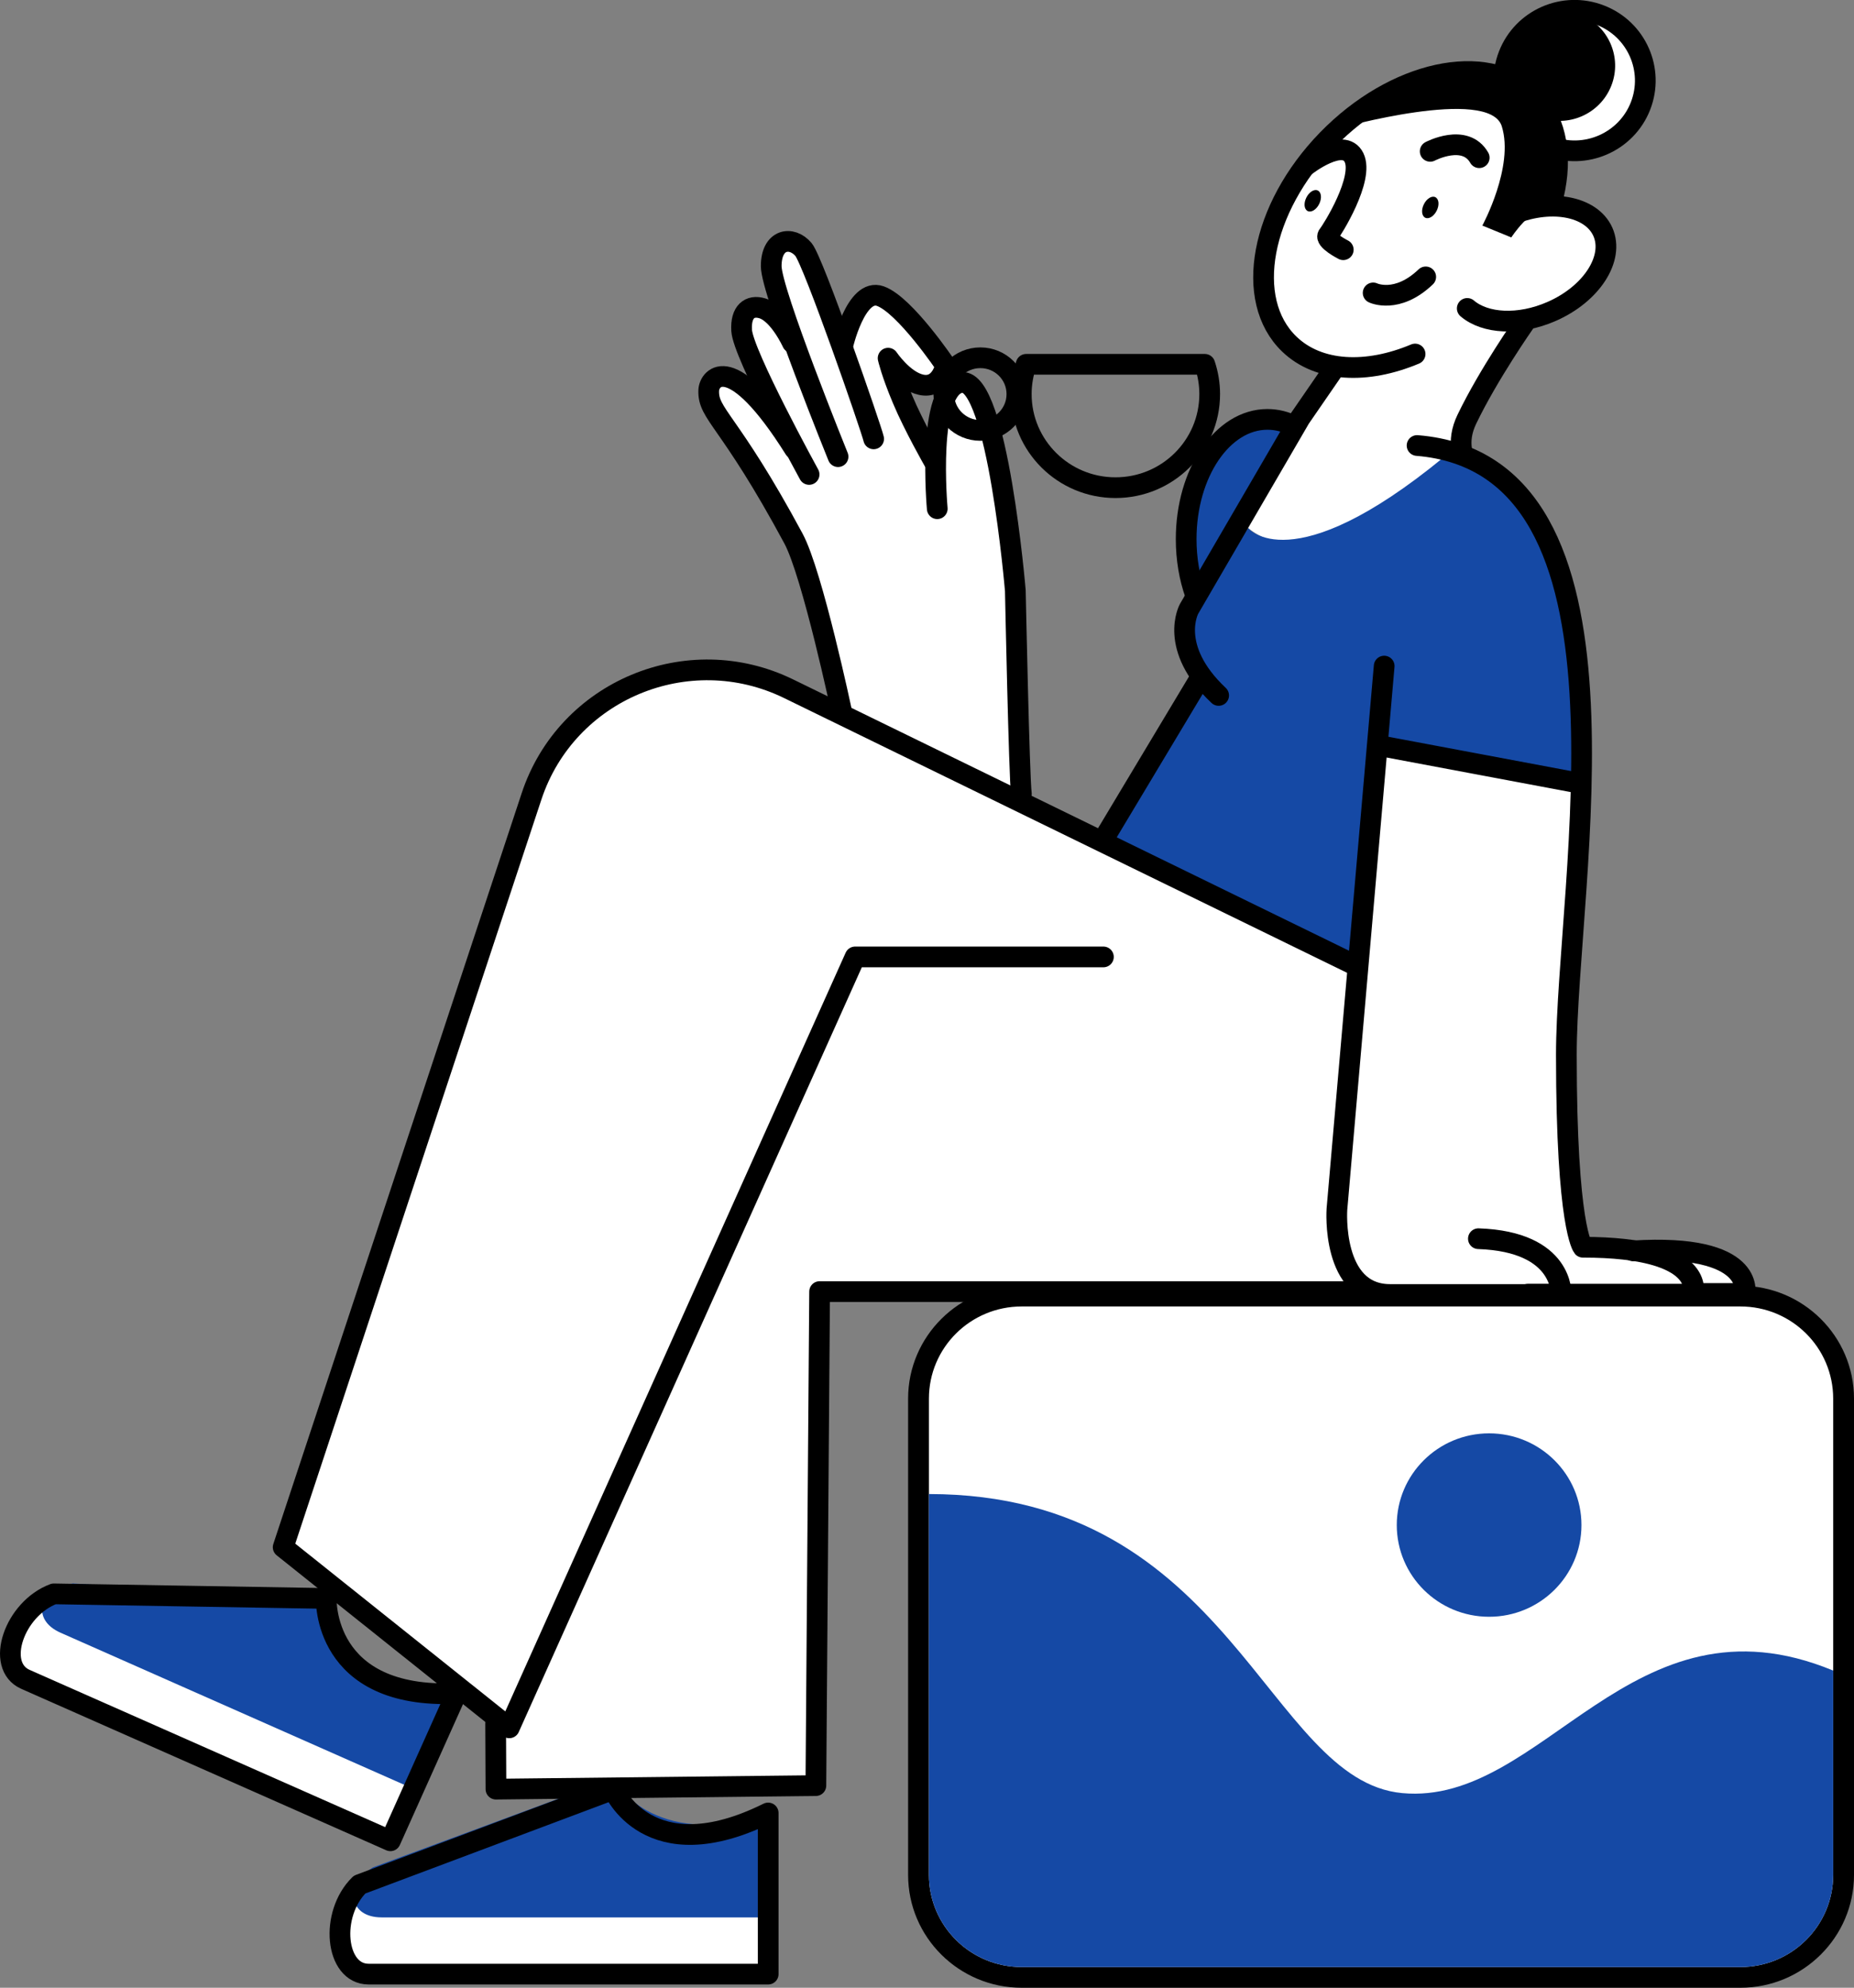
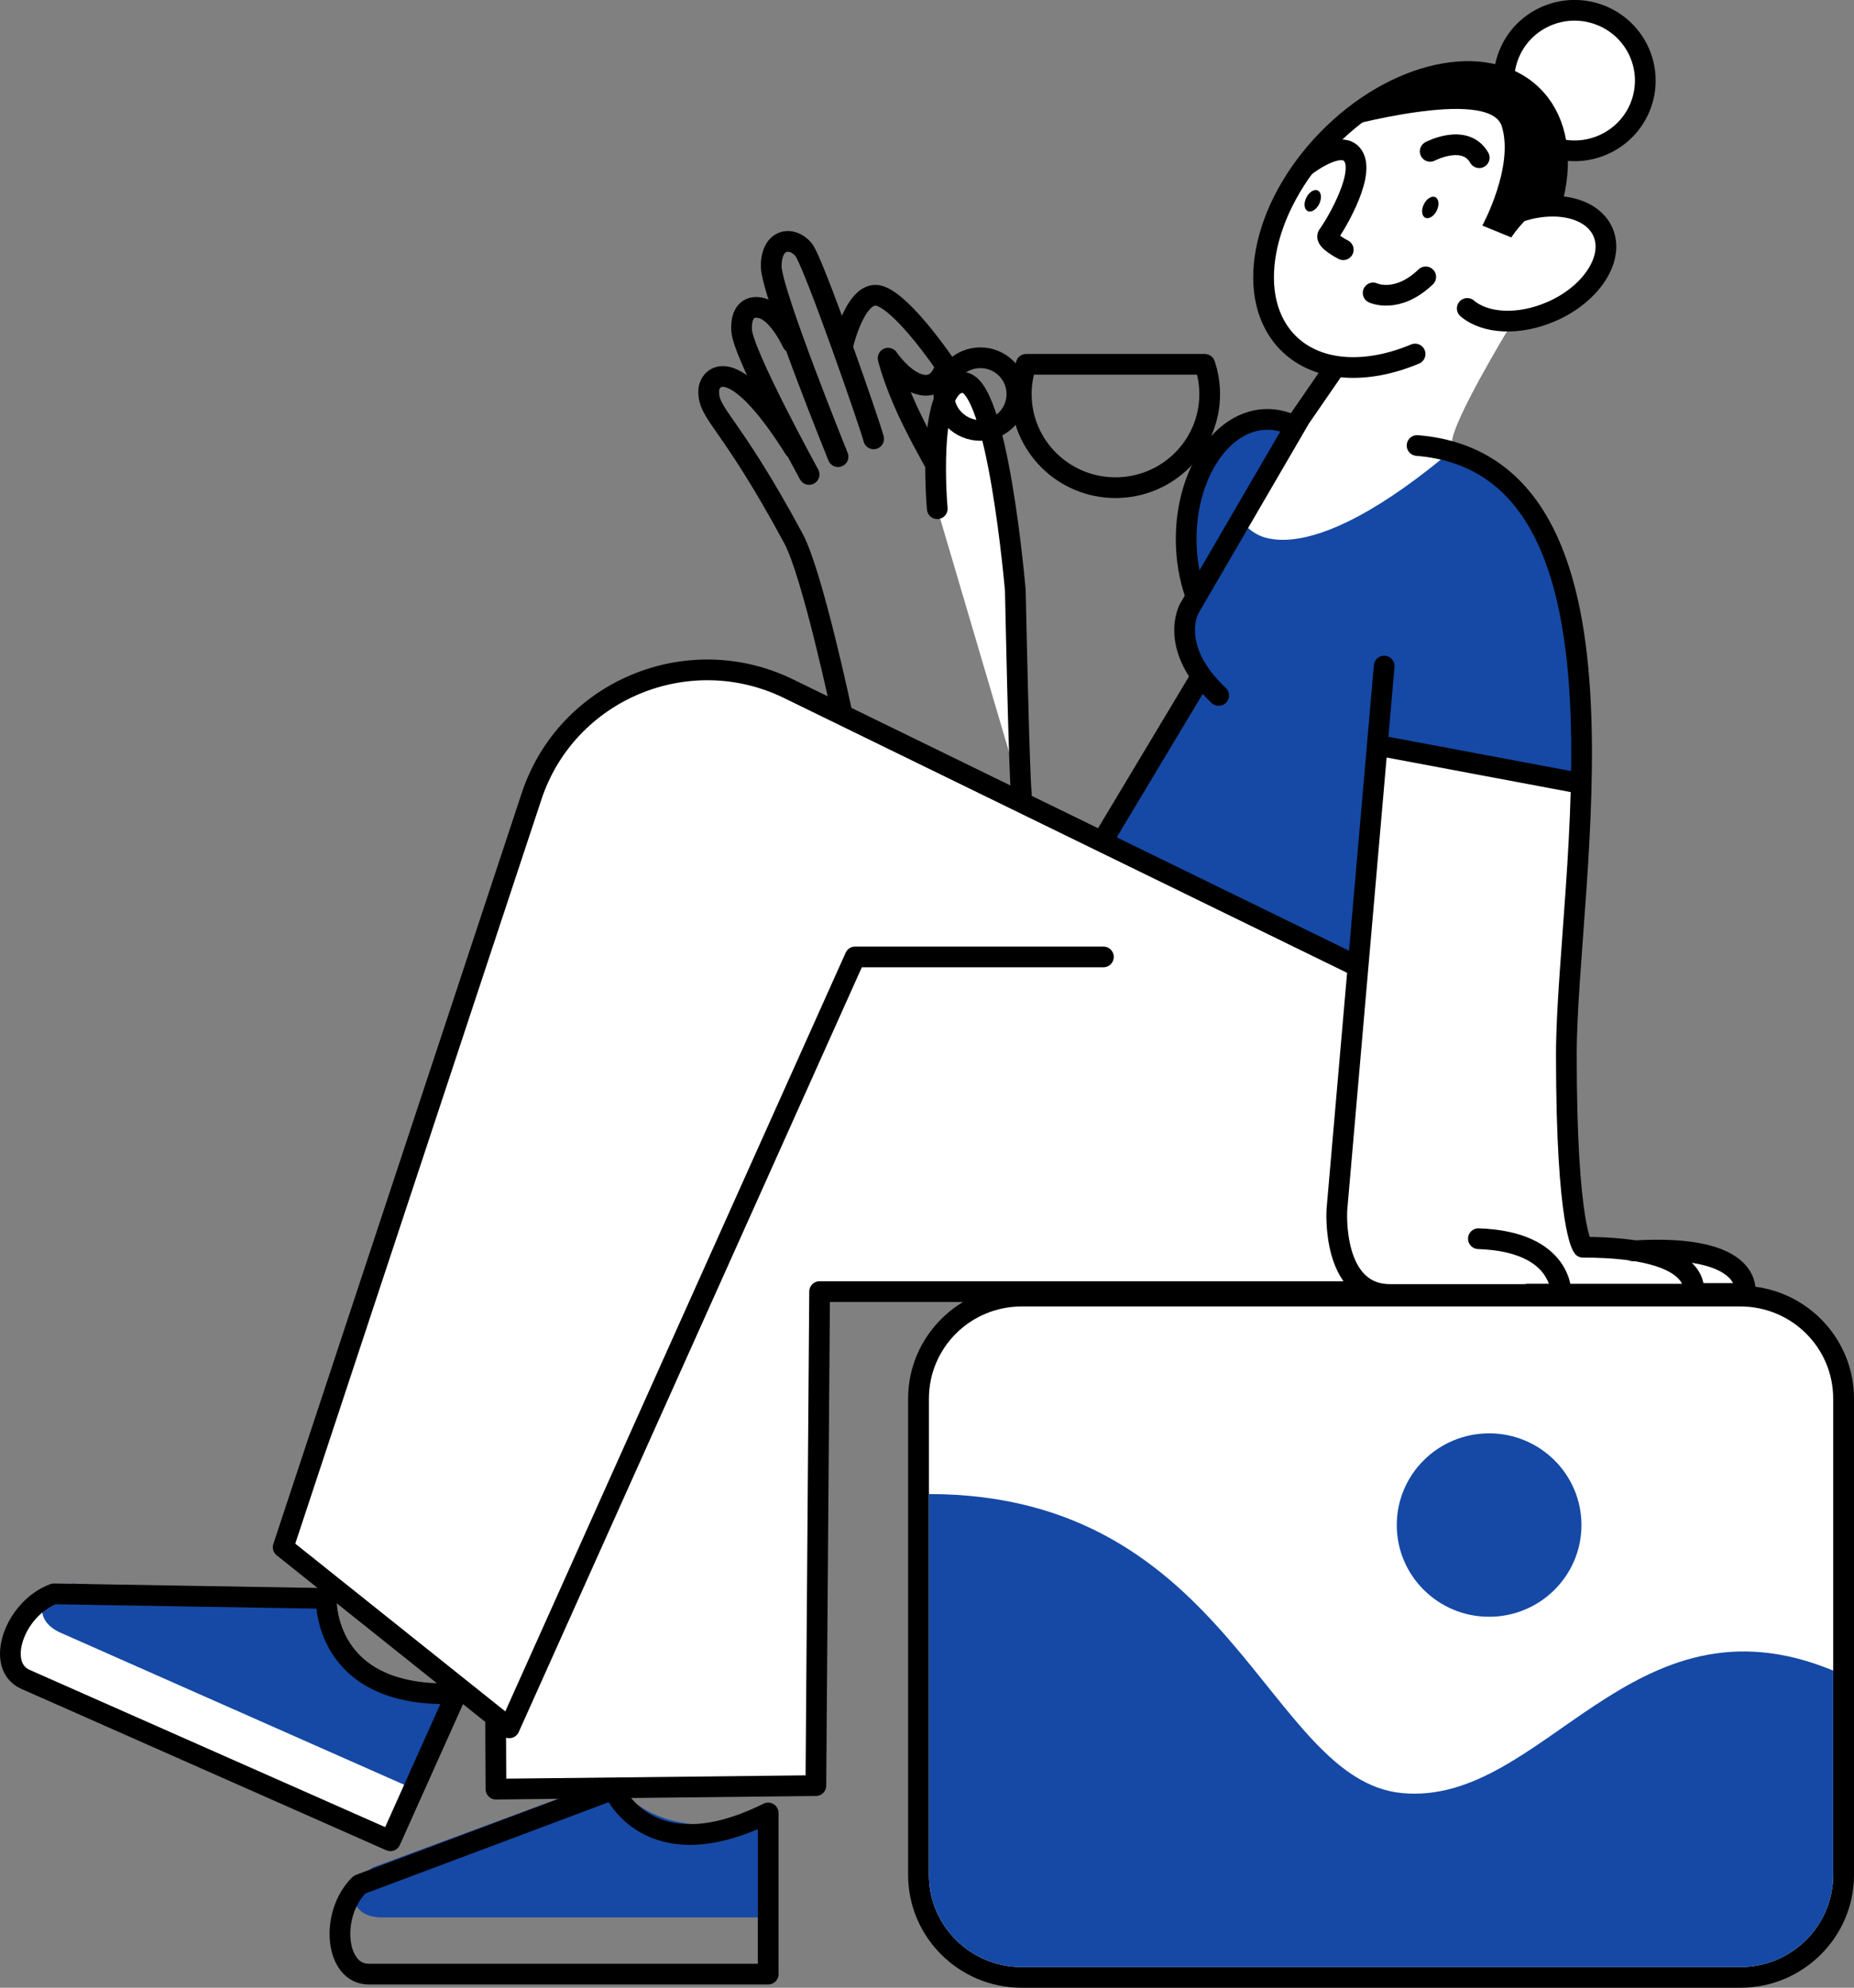
<svg xmlns="http://www.w3.org/2000/svg" id="Layer_2" viewBox="0 0 178.09 190.96">
  <rect x="0" y="0" width="178.09" height="190.96" fill="#808080" stroke="none" />
  <defs>
    <style>.cls-1,.cls-2{fill:#fff;}.cls-3,.cls-4{fill:#1549a5;}.cls-4,.cls-2,.cls-5{stroke:#000;stroke-linecap:round;stroke-linejoin:round;stroke-width:1.99px;}.cls-5{fill:none;}</style>
  </defs>
  <g id="_Layer_">
    <path class="cls-1" d="m26.72,148.47l23.86-72.14c1.65-4.99,5.39-9.02,10.26-11.06,4.87-2.04,10.39-1.88,15.13.44l54.5,26.6c.18.09.29.28.28.49l-2.01,24.76s-.35,3.81,2.67,6.12c.17.13.24.35.17.55-.07.2-.26.34-.47.34h-51.89s-.36,46.97-.36,46.97c0,.27-.22.49-.49.49l-30.73.33h0c-.13,0-.26-.05-.35-.14-.09-.09-.15-.22-.15-.35l-.03-6.28c0-.13.05-.24.12-.33l-20.35-16.26c-.16-.13-.23-.35-.16-.54Z" />
-     <path class="cls-1" d="m68.95,35.73c1.17-.3,2.61.49,4.32,2.37-1.32-2.7-2.46-5.3-2.52-6.32-.08-1.39.38-2.06.79-2.38.47-.37,1.13-.46,1.84-.25.5.15.96.48,1.37.87-.69-2.06-1.16-3.73-1.16-4.44,0-2.01,1.02-2.6,1.46-2.76.84-.3,1.83.03,2.52.85.47.56,1.87,4.18,3.29,8.08.43-1.28,1.2-3.01,2.33-3.63.5-.27,1.03-.31,1.55-.12,2.48.9,6.34,6.6,6.51,6.84.07.11.1.24.08.37,0,.05-.26,1.35-1.22,1.98-.5.33-1.08.42-1.73.28-.7-.15-1.34-.56-1.89-1.02.19.51.42,1.1.7,1.78.62,1.49,1.55,3.27,2.2,4.47.38-5.81,2.45-6.37,2.96-6.42.38-.03.78.1,1.13.39,2.99,2.49,4.4,18.27,4.55,20.09.13,6.23.41,18.3.58,19.46.03.18-.05.36-.2.47-.09.07-.19.1-.3.1-.07,0-.14-.02-.21-.05l-17.25-7.83c-.14-.07-.25-.2-.28-.35-.03-.13-2.83-13.28-4.59-16.56-3.13-5.81-5.21-8.8-6.45-10.59-1.28-1.83-1.8-2.59-1.75-3.92.03-.7.51-1.52,1.36-1.74Z" />
    <path class="cls-1" d="m166.99,123.47h-34.58s-4.07.5-3.57-6.44c.5-6.94,4.24-44.44,4.24-44.44l18.21,3.3s-1.58,24.12-1.58,30.32,1.16,12.8,1.58,13.63c.42.83,8.31.83,10.14.99s4.49.17,5.57,2.64Z" />
    <path class="cls-1" d="m145.04,31.36s-5.57,9.17-5.57,11.15-12.5,13.9-19.58,8.22c-.88-.7,8.93-14.75,8.93-14.75l12.47-5.7,3.74,1.07Z" />
    <path class="cls-1" d="m167.19,189.97c5.46,0,9.91-4.42,9.91-9.84v-45.76c0-5.43-4.44-9.84-9.91-9.84h-69.04c-5.46,0-9.91,4.42-9.91,9.84v45.76c0,5.43,4.44,9.84,9.91,9.84h69.04Z" />
    <path d="m98.14,125.51h69.04c4.92,0,8.91,3.96,8.91,8.85v45.76c0,4.89-3.99,8.85-8.91,8.85h-69.04c-4.92,0-8.91-3.96-8.91-8.85v-45.76c0-4.89,3.99-8.85,8.91-8.85m0-1.99c-6.01,0-10.91,4.86-10.91,10.84v45.76c0,5.98,4.89,10.84,10.91,10.84h69.04c6.01,0,10.91-4.86,10.91-10.84v-45.76c0-5.98-4.89-10.84-10.91-10.84h-69.04Z" />
    <ellipse class="cls-3" cx="143.04" cy="146.51" rx="8.87" ry="8.81" />
    <path class="cls-3" d="m134.69,172.26c13.59,1.27,21.97-19.82,41.4-11.77v19.63c0,4.89-3.99,8.85-8.91,8.85h-69.04c-4.92,0-8.91-3.96-8.91-8.85v-36.59c29.1.02,32.46,27.52,45.46,28.73Z" />
    <path class="cls-4" d="m124.26,40.9c-.79-.4-1.64-.61-2.52-.61-4.31,0-7.8,5.15-7.8,11.5,0,1.9.31,3.7.87,5.28" />
    <path class="cls-3" d="m119.9,50.73s4.12,5.22,18.74-6.77c1.16-.95,8.38,3.67,10.22,8.75,1.9,5.23,3.27,15.48,3.27,22.01,0,1.27-19.59-3.1-19.59-3.1l-2.7,21.44-24.42-12.7,9.8-14.67s-2.73-2.96-1.28-6.63c1.01-2.55,5.96-8.32,5.96-8.32Z" />
    <path class="cls-5" d="m162.2,124.26h5.41s1.09-4.83-10.73-4.09" />
-     <path class="cls-1" d="m73.79,174.17v15.48h-38.38c-3.22,0-3.76-5.77-.87-8.6l24.09-10.18s3.61,9.03,15.15,3.29Z" />
    <path class="cls-3" d="m73.79,174.22v9.98h-37.14c-3.12,0-3.63-2.98-.84-4.8l23.04-8.53s3.76,7.04,14.93,3.35Z" />
    <path class="cls-5" d="m73.79,174.17v15.48h-38.38c-3.22,0-3.76-5.77-.87-8.6l24.38-9.15s3.32,8,14.86,2.27Z" />
    <path class="cls-1" d="m43.84,162.7l-6.34,14.14-35.06-15.51c-2.94-1.3-1.07-6.79,2.73-8.21l26.17.44s-.4,9.71,12.49,9.13Z" />
    <path class="cls-3" d="m43.82,162.74l-4.09,9.12-33.92-15.01c-2.85-1.26-2.1-4.19,1.2-4.73l24.54,1.53s.55,7.96,12.27,9.09Z" />
    <path class="cls-5" d="m43.84,162.7l-6.34,14.14-35.06-15.51c-2.94-1.3-1.07-6.79,2.73-8.21l26.17.44s-.4,9.71,12.49,9.13Z" />
    <path class="cls-5" d="m130.26,92.77l-54.5-26.6c-9.68-4.73-21.33.15-24.7,10.33l-23.86,72.14,21.72,17.35,33.22-74.06h23.85" />
    <polyline class="cls-5" points="131.11 124.08 78.73 124.08 78.37 171.54 47.64 171.88 47.61 165.6" />
    <path class="cls-2" d="m157.58,10.19c-1.36,3.47-5.3,5.19-8.79,3.84s-5.23-5.26-3.87-8.74,5.3-5.19,8.79-3.84c3.5,1.35,5.23,5.26,3.87,8.74Z" />
-     <path d="m154.78,8.23c-1.07,2.73-4.17,4.09-6.92,3.02-2.75-1.06-4.11-4.14-3.04-6.87,1.07-2.73,4.17-4.09,6.92-3.02,2.75,1.06,4.11,4.14,3.04,6.87Z" />
    <path class="cls-2" d="m135.93,34.01c-4.64,1.95-9.26,1.76-12.08-.95-4.41-4.24-2.77-13.03,3.66-19.64,6.43-6.61,15.22-8.54,19.63-4.3,4.41,4.24,2.77,13.03-3.66,19.64" />
-     <path class="cls-5" d="m140.4,43.2c-.13-.86-.02-1.84.5-2.92,2.08-4.33,5.54-9.26,5.54-9.26" />
    <path class="cls-5" d="m117.06,66.81c-4.9-4.62-2.84-8.32-2.84-8.32l10.66-18.32,3.1-4.5" />
    <path d="m126.72,19.59c.27-.55.21-1.12-.14-1.29-.34-.16-.83.14-1.1.69s-.21,1.12.14,1.29c.34.16.83-.14,1.1-.69Z" />
    <path d="m138.01,20.23c.27-.55.21-1.12-.14-1.29-.34-.16-.83.14-1.1.69-.27.55-.21,1.12.14,1.29.34.16.83-.14,1.1-.69Z" />
    <path class="cls-2" d="m144.95,20.73c3.86-1.69,7.89-.99,9.02,1.55,1.12,2.54-1.09,5.97-4.95,7.65-3.12,1.36-6.36,1.17-8.08-.3" />
    <path class="cls-5" d="m131.9,28.14s2.29,1.1,5.05-1.54" />
    <path class="cls-5" d="m137.38,14.54s3.35-1.77,4.71.61" />
    <path class="cls-5" d="m125.45,15.91s3.61-2.81,4.61-.78c1,2.02-2.08,6.96-2.48,7.44-.4.48,1.45,1.42,1.45,1.42" />
    <path d="m128.56,12.34s14.5-4.08,15.7-.2c1.2,3.88-1.87,9.53-1.87,9.53l2.78,1.14s1.97-3.01,3.39-2.61c1.42.41,2.15-8.59-1.42-11.1-3.57-2.51-7.98-4.79-18.58,3.23Z" />
    <path class="cls-5" d="m146.77,124.33h15.86s1.49-4.51-10.58-4.51c0,0-1.59-1.83-1.59-18.48s8.23-56.71-14.34-58.54" />
    <path class="cls-5" d="m132.96,63.99l-4.54,52.19s-.57,8.18,5.11,8.18h16.43s.28-5.08-7.95-5.36" />
    <line class="cls-5" x1="115.21" y1="65.26" x2="105.99" y2="80.64" />
    <line class="cls-2" x1="151.56" y1="75.21" x2="132.39" y2="71.61" />
    <path class="cls-5" d="m80.86,68.43s-2.82-13.31-4.64-16.69c-6.21-11.54-8.24-11.91-8.14-14.25.05-1.22,2.19-3.99,8.24,5.64" />
    <path class="cls-5" d="m77.72,45.58s-6.34-11.55-6.48-13.83c-.11-1.81.78-2.49,1.98-2.13,1.61.48,2.89,3.3,2.89,3.3" />
    <path class="cls-5" d="m80.5,43.87s-6.42-15.84-6.42-18.3c0-2.66,1.98-2.93,3.1-1.6.96,1.14,6.53,17.23,6.74,18.19" />
    <path class="cls-5" d="m80.93,33.29s1.28-5.69,3.64-4.84c2.36.85,6.26,6.65,6.26,6.65,0,0-.43,2.29-2.36,1.86-1.69-.37-3.16-2.55-3.16-2.55,0,0,.32,1.43,1.4,3.98,1.07,2.55,2.99,5.91,2.99,5.91" />
    <path class="cls-2" d="m90.03,48.87s-1.07-11.81,2.36-12.13c3.43-.32,5.14,20,5.14,20,0,0,.37,18.03.58,19.52" />
    <path class="cls-5" d="m97.68,37.86c0,1.93-1.57,3.49-3.51,3.49s-3.51-1.56-3.51-3.49,1.57-3.49,3.51-3.49,3.51,1.56,3.51,3.49Z" />
    <path class="cls-5" d="m115.73,35c.3.9.47,1.86.47,2.86,0,4.97-4.05,8.99-9.05,8.99s-9.05-4.03-9.05-8.99c0-1,.17-1.96.47-2.86h17.15Z" />
  </g>
</svg>